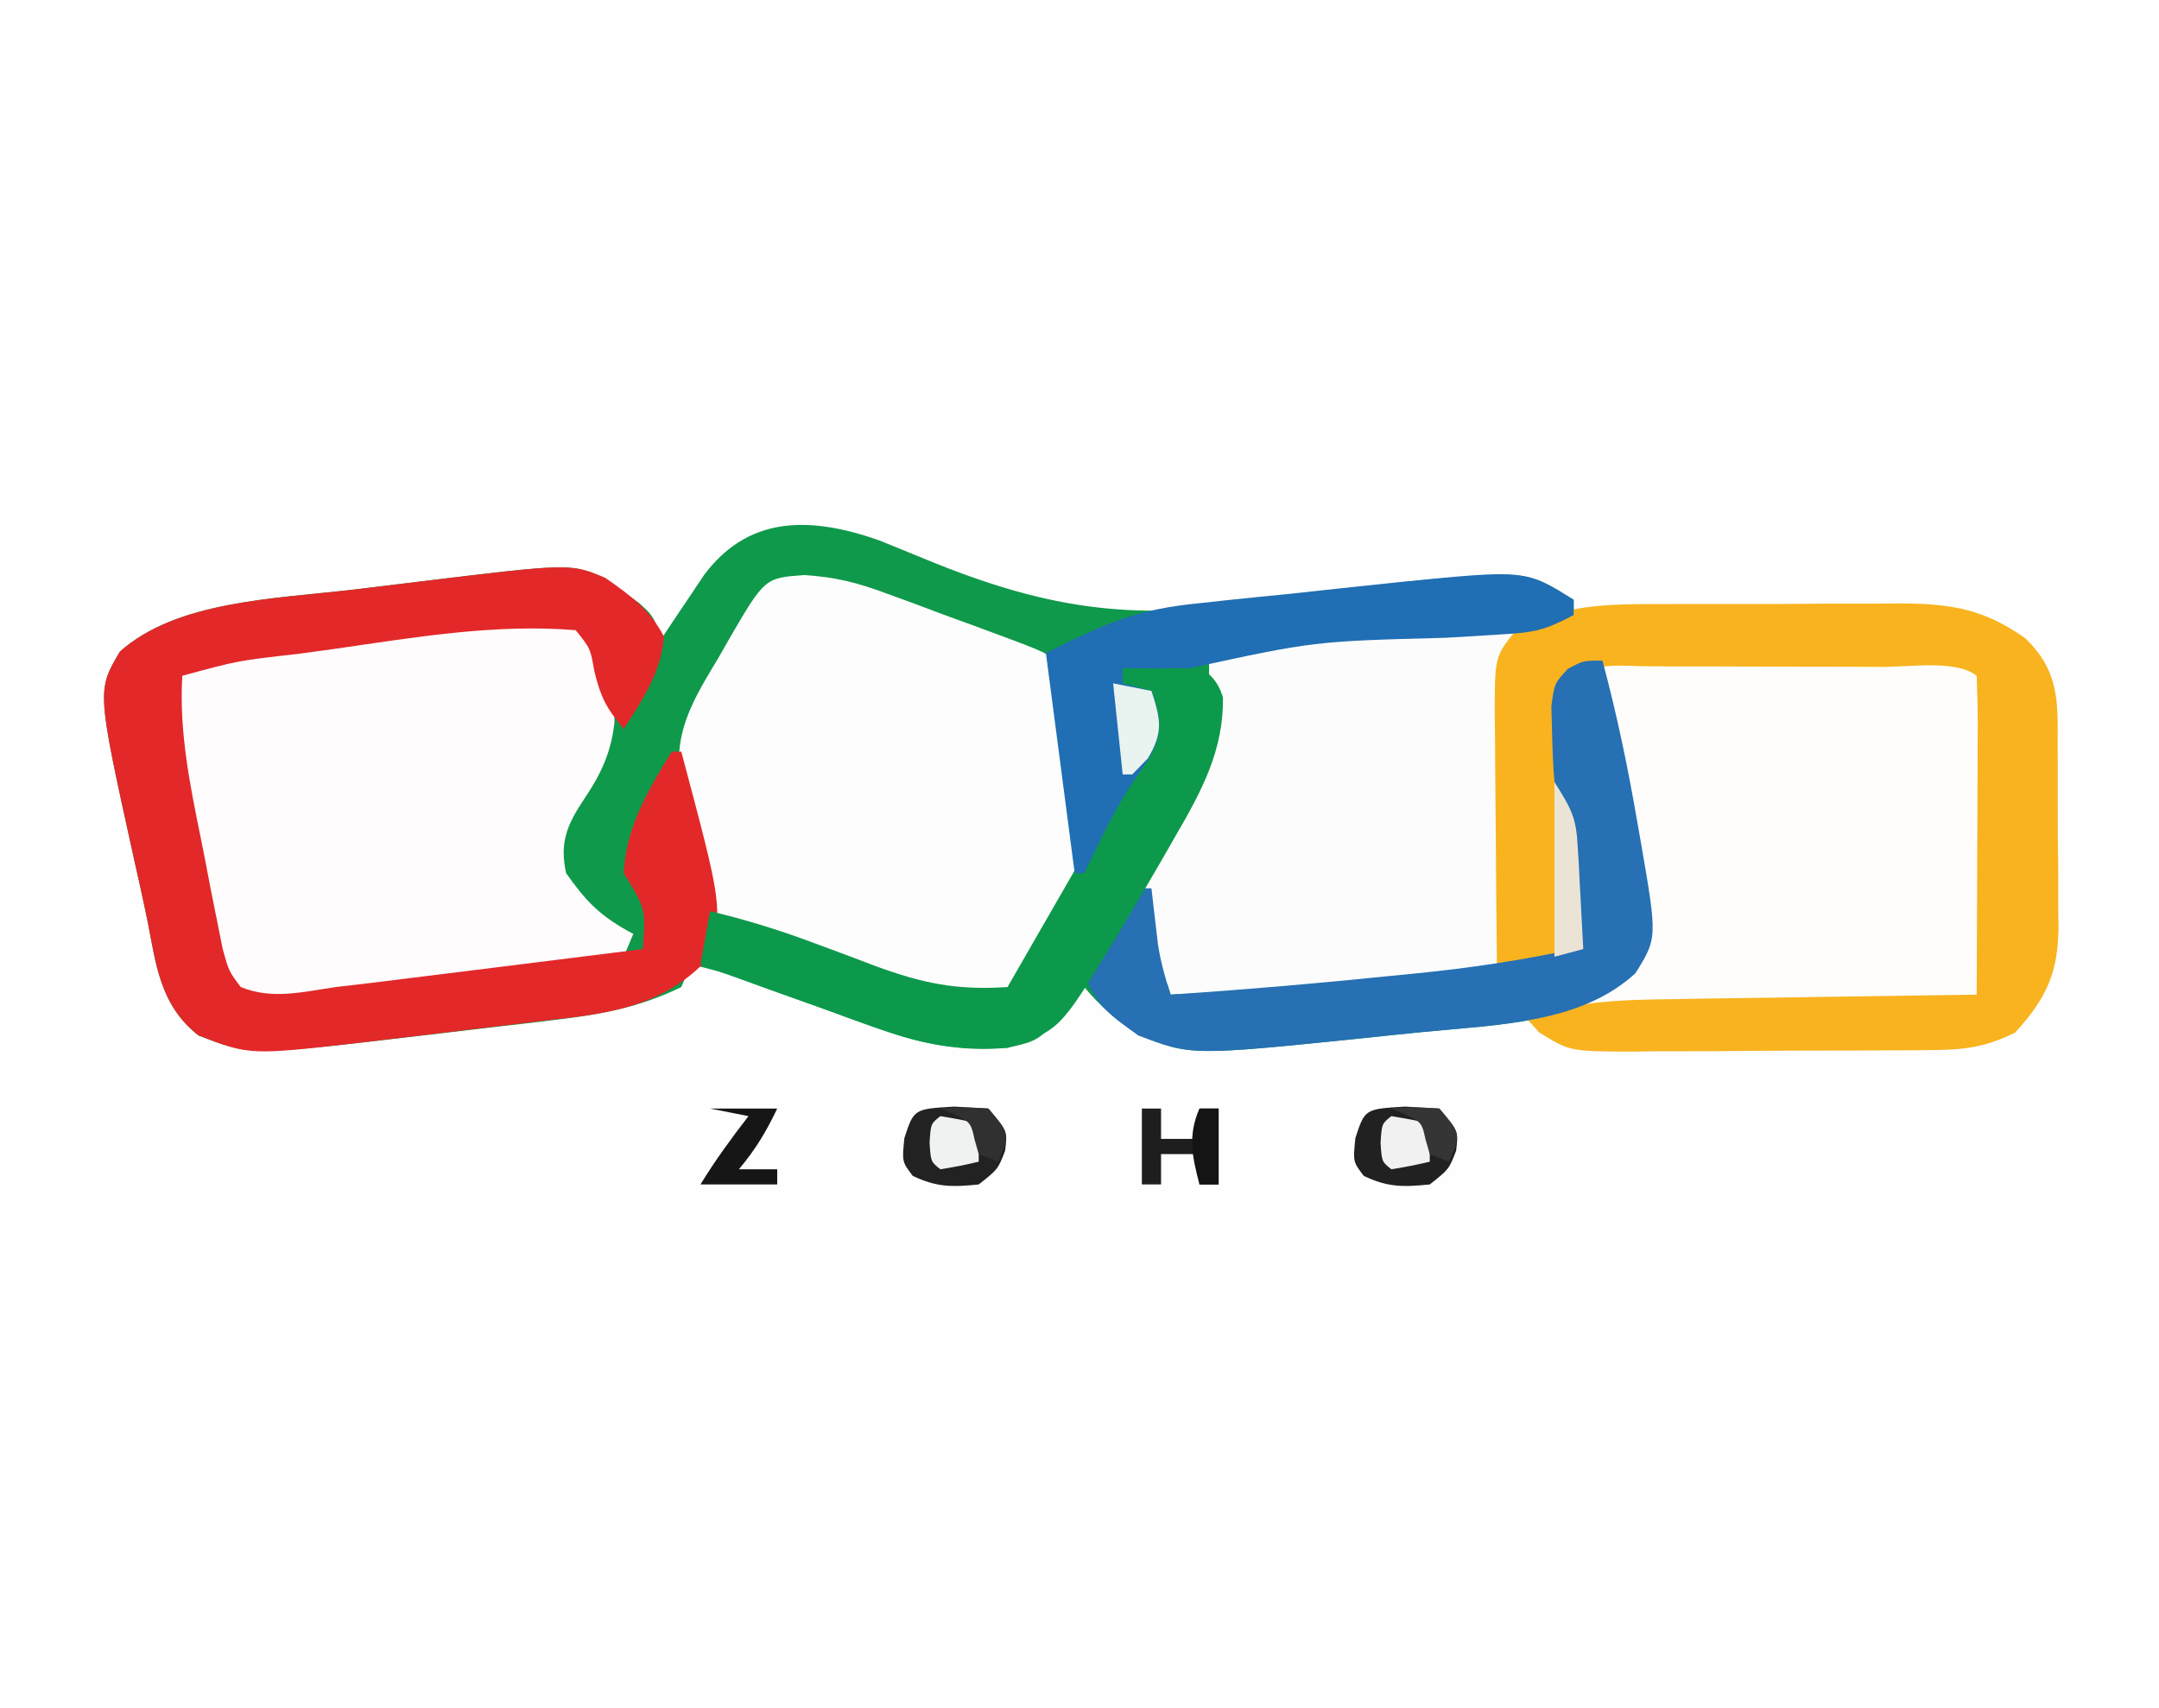
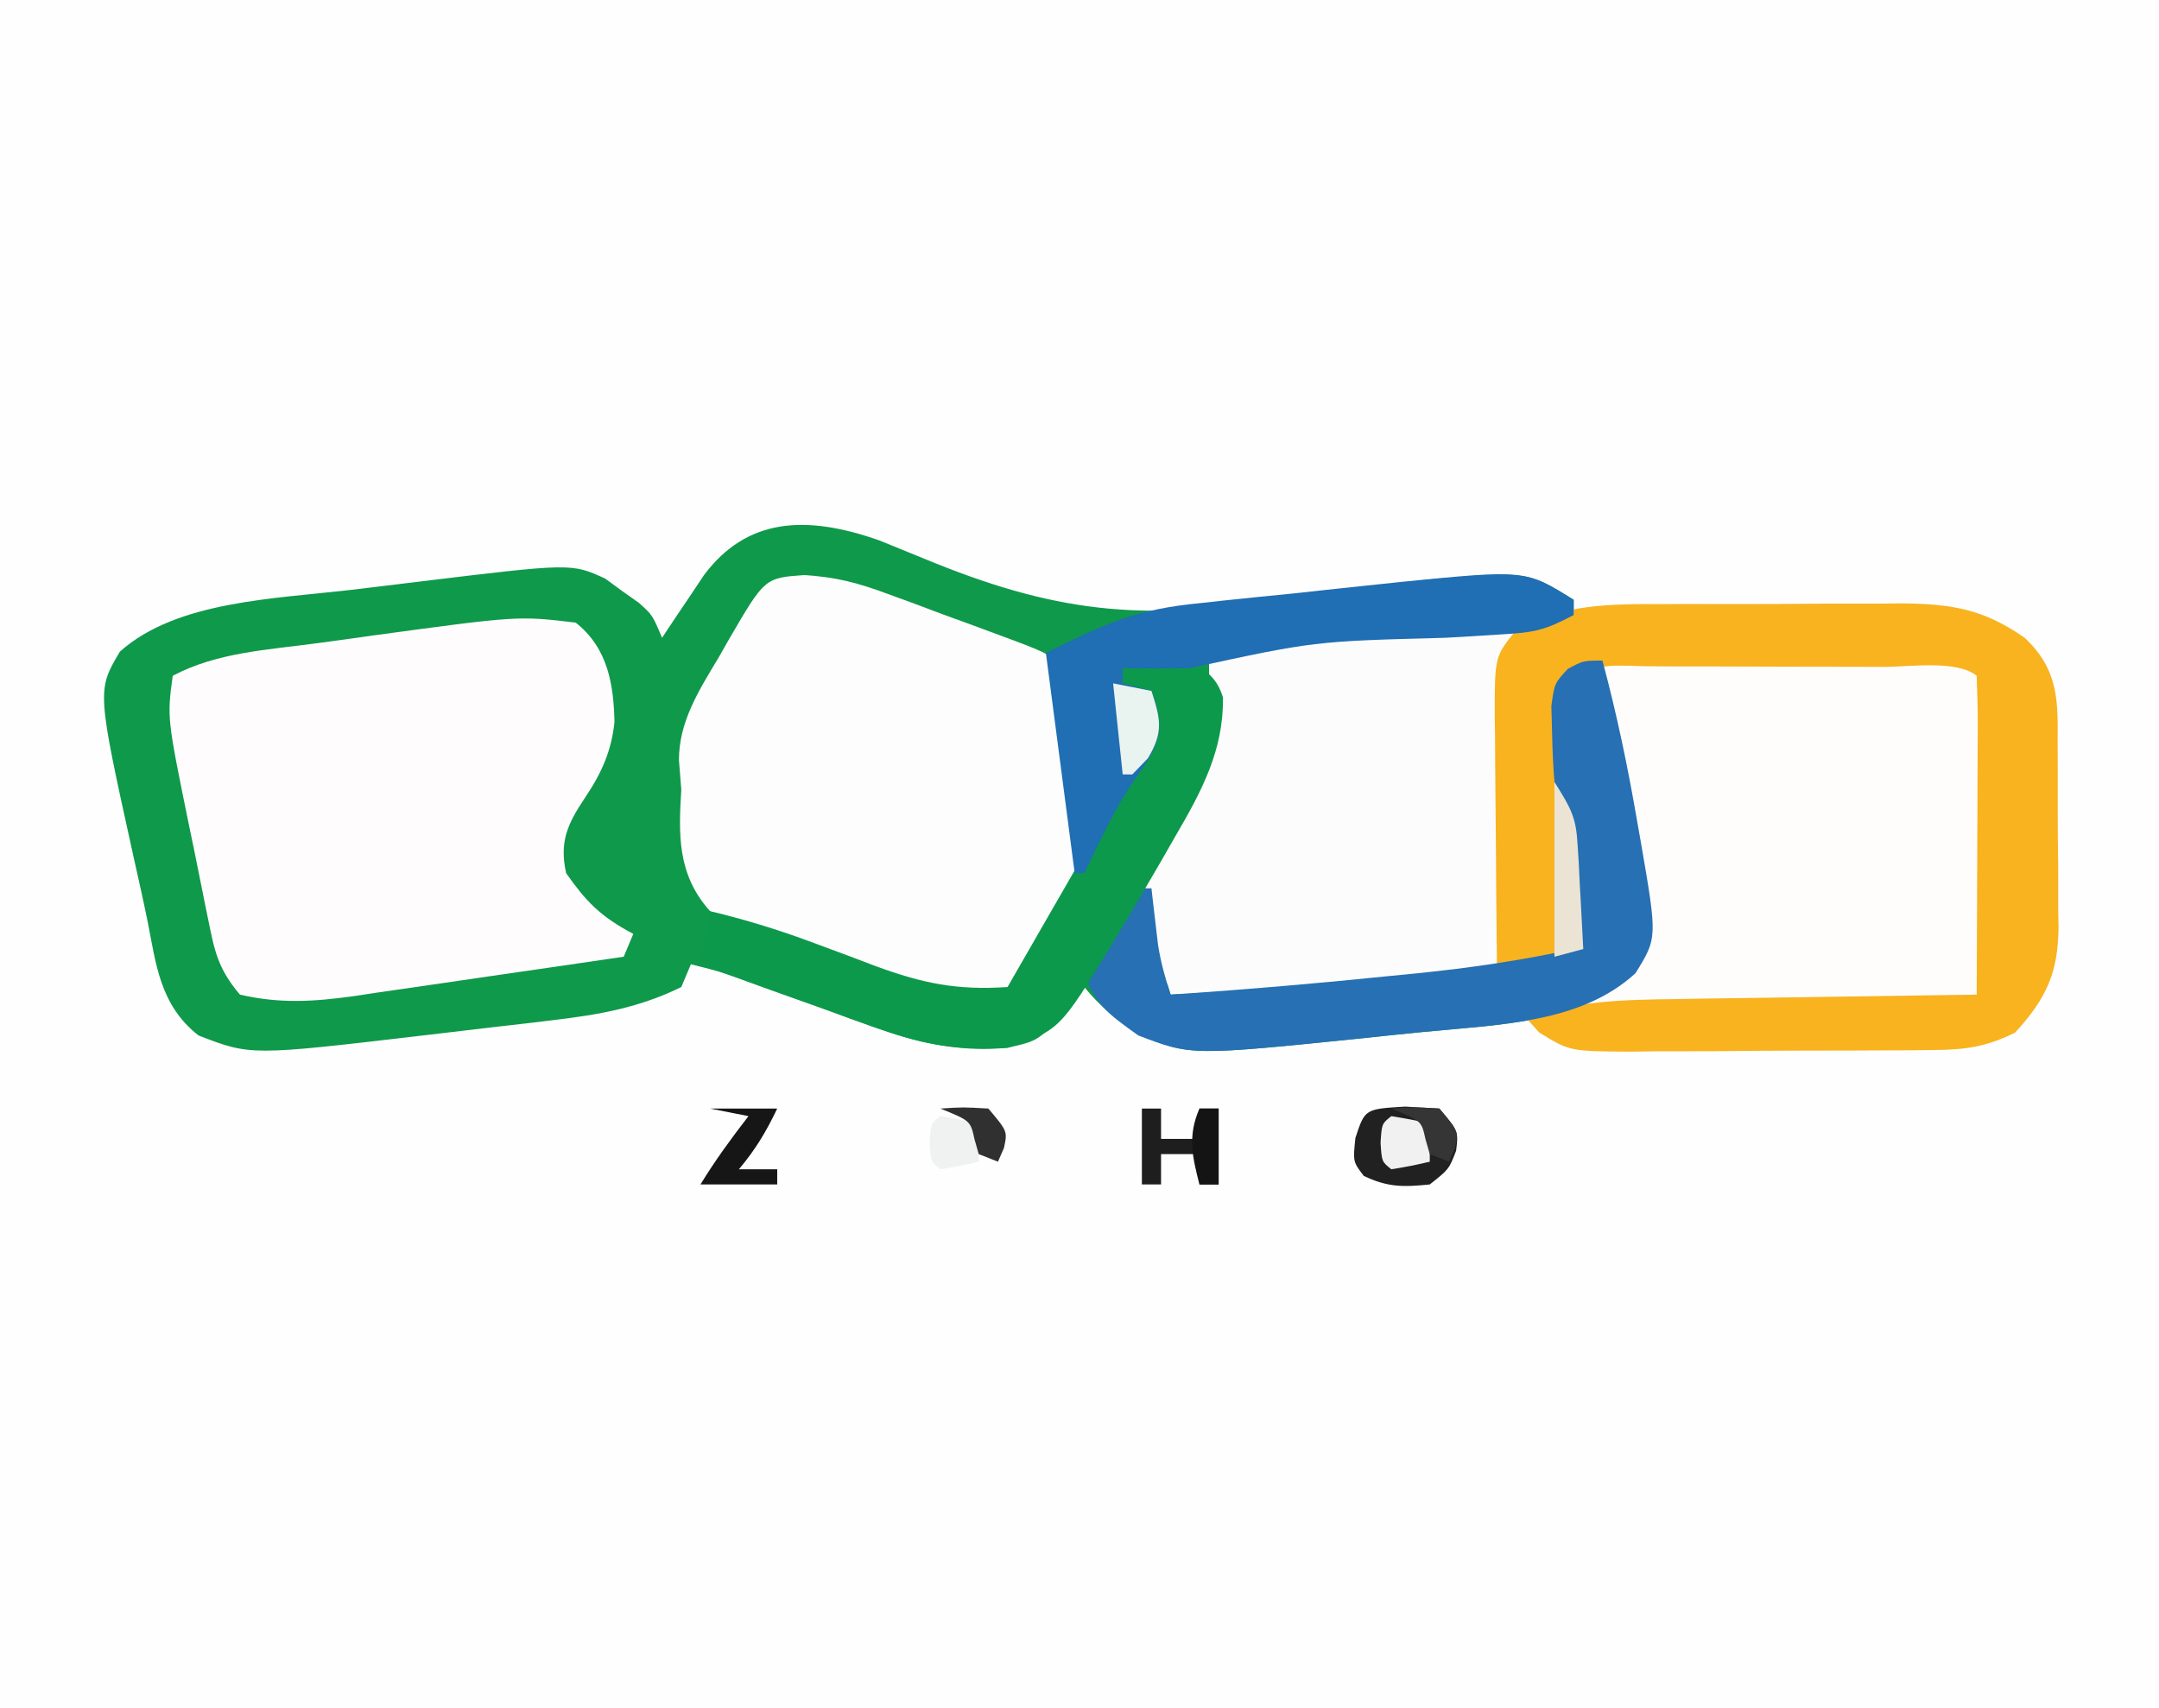
<svg xmlns="http://www.w3.org/2000/svg" width="139px" height="110px" viewBox="0 0 139 110">
  <rect x="0" y="0" width="139" height="110" fill="#808080" stroke="none" />
  <g id="surface1">
    <path style=" stroke:none;fill-rule:nonzero;fill:rgb(99.608%,99.608%,99.608%);fill-opacity:1;" d="M 0 0 C 45.871 0 91.738 0 139 0 C 139 36.301 139 72.602 139 110 C 93.129 110 47.262 110 0 110 C 0 73.699 0 37.398 0 0 Z M 0 0 " />
    <path style=" stroke:none;fill-rule:nonzero;fill:rgb(5.882%,60%,29.412%);fill-opacity:1;" d="M 56.602 34.793 C 57.797 35.277 58.992 35.766 60.188 36.254 C 68.418 39.566 74.156 40.047 83.07 38.41 C 85.328 38.012 87.594 37.777 89.887 37.555 C 90.566 37.477 91.25 37.398 91.953 37.316 C 98.367 36.785 98.367 36.785 101.316 38.621 C 101.316 38.945 101.316 39.266 101.316 39.602 C 99.414 40.605 98.777 40.727 96.59 40.852 C 96.023 40.891 95.457 40.926 94.871 40.961 C 93.973 41.016 93.973 41.016 93.055 41.066 C 87.934 41.395 82.902 41.824 77.84 42.535 C 78.145 43.258 78.145 43.258 78.457 44 C 79.023 47.297 78.039 49.312 76.258 52.219 C 73.707 56.422 73.945 59.57 75.367 64.043 C 80.055 63.73 84.719 63.332 89.383 62.852 C 90.293 62.762 90.293 62.762 91.219 62.672 C 94.668 62.32 97.965 61.84 101.316 61.109 C 101.227 59.684 101.137 58.258 101.047 56.832 C 101.02 56.43 100.996 56.027 100.973 55.609 C 100.934 55.023 100.934 55.023 100.895 54.426 C 100.871 54.07 100.848 53.711 100.824 53.34 C 100.695 52.305 100.406 51.363 100.078 50.355 C 99.992 49.289 99.945 48.219 99.926 47.148 C 99.902 46.312 99.902 46.312 99.879 45.465 C 100.078 44 100.078 44 100.938 43.07 C 101.934 42.535 101.934 42.535 103.168 42.535 C 104.094 45.98 104.812 49.43 105.41 52.922 C 105.531 53.621 105.531 53.621 105.66 54.336 C 106.703 60.395 106.703 60.395 105.293 62.668 C 101.77 65.887 96.59 65.961 91.523 66.457 C 90.277 66.578 89.035 66.711 87.793 66.844 C 76.629 67.984 76.629 67.984 73.285 66.609 C 71.867 65.648 70.812 64.793 69.809 63.555 C 69.453 64.02 69.094 64.484 68.727 64.961 C 66.859 67.016 66.859 67.016 64.867 67.465 C 60.496 67.883 57.195 66.48 53.285 65.055 C 52.012 64.602 50.742 64.148 49.469 63.695 C 48.914 63.492 48.355 63.289 47.781 63.082 C 46.285 62.539 46.285 62.539 44.48 62.09 C 44.277 62.574 44.074 63.059 43.863 63.555 C 41.156 64.879 38.629 65.332 35.508 65.699 C 34.855 65.777 34.855 65.777 34.188 65.859 C 33.273 65.969 32.355 66.074 31.438 66.176 C 30.047 66.336 28.656 66.5 27.27 66.668 C 16.141 67.977 16.141 67.977 12.781 66.672 C 10.277 64.723 10.035 61.988 9.508 59.352 C 9.227 57.973 8.918 56.598 8.609 55.223 C 6.234 44.457 6.234 44.457 7.723 41.953 C 11.391 38.688 17.629 38.566 22.824 37.957 C 24.172 37.797 25.52 37.633 26.867 37.465 C 36.797 36.258 36.797 36.258 38.969 37.258 C 39.324 37.516 39.676 37.773 40.039 38.043 C 40.582 38.426 40.582 38.426 41.133 38.816 C 42.008 39.602 42.008 39.602 42.625 41.066 C 42.871 40.695 43.117 40.324 43.371 39.941 C 43.699 39.457 44.027 38.969 44.363 38.469 C 44.848 37.746 44.848 37.746 45.34 37.008 C 48.082 33.363 51.863 33.125 56.602 34.793 Z M 56.602 34.793 " />
    <path style=" stroke:none;fill-rule:nonzero;fill:rgb(98.824%,98.824%,98.824%);fill-opacity:1;" d="M 103.793 38.969 C 104.289 38.961 104.781 38.957 105.293 38.949 C 105.824 38.949 106.359 38.949 106.906 38.945 C 107.457 38.945 108.008 38.941 108.574 38.938 C 109.742 38.934 110.906 38.93 112.074 38.93 C 113.852 38.93 115.629 38.91 117.406 38.891 C 118.539 38.887 119.672 38.887 120.809 38.887 C 121.336 38.879 121.863 38.871 122.41 38.863 C 125.758 38.883 127.742 39.25 130.352 41.066 C 132.605 43.18 132.484 45.27 132.473 47.906 C 132.477 48.328 132.48 48.754 132.48 49.188 C 132.484 50.078 132.484 50.973 132.48 51.863 C 132.477 53.219 132.492 54.578 132.512 55.934 C 132.512 56.805 132.512 57.672 132.512 58.539 C 132.52 58.941 132.523 59.344 132.531 59.762 C 132.488 62.551 131.824 64.219 129.734 66.488 C 127.98 67.359 126.633 67.594 124.582 67.609 C 124.059 67.613 123.535 67.621 122.996 67.629 C 122.434 67.629 121.875 67.629 121.297 67.633 C 120.715 67.633 120.137 67.637 119.539 67.641 C 118.312 67.645 117.086 67.648 115.863 67.648 C 113.988 67.648 112.113 67.668 110.238 67.688 C 109.047 67.688 107.855 67.691 106.664 67.691 C 106.102 67.699 105.543 67.707 104.965 67.715 C 101.062 67.691 101.062 67.691 99.09 66.477 C 98.805 66.156 98.52 65.84 98.227 65.512 C 98.797 65.344 98.797 65.344 99.379 65.168 C 101.574 64.469 103.391 63.859 105.098 62.547 C 106.656 58.406 104.57 52.973 103.797 48.754 C 103.715 48.301 103.637 47.848 103.551 47.379 C 103.48 46.977 103.406 46.574 103.328 46.156 C 103.164 44.941 103.141 43.758 103.168 42.535 C 101.875 43.078 101.875 43.078 100.699 44 C 99.828 47.887 100.906 52.113 101.664 55.973 C 101.938 57.727 102.109 59.348 101.934 61.109 C 99.645 62.32 97.492 62.512 94.828 62.82 C 94.059 62.914 94.059 62.914 93.27 63.008 C 91.629 63.195 89.984 63.379 88.344 63.555 C 87.516 63.648 87.516 63.648 86.672 63.742 C 85.066 63.914 83.461 64.074 81.855 64.227 C 81.359 64.281 80.859 64.336 80.348 64.391 C 78.941 64.516 78.941 64.516 76.605 64.535 C 74.438 63.129 73.93 61.73 73.516 59.582 C 73.16 56.285 74.488 54.094 76.262 51.207 C 77.805 48.648 78.262 46.859 77.84 44 C 77.84 43.355 77.84 42.711 77.84 42.043 C 84.457 41.199 90.984 40.43 97.688 40.238 C 100.055 40.039 101.352 38.988 103.793 38.969 Z M 103.793 38.969 " />
    <path style=" stroke:none;fill-rule:nonzero;fill:rgb(99.608%,98.824%,98.824%);fill-opacity:1;" d="M 37.066 40.09 C 39.184 41.766 39.504 44.168 39.562 46.488 C 39.363 48.352 38.754 49.746 37.645 51.395 C 36.496 53.102 36.016 54.258 36.449 56.223 C 37.711 58.012 38.613 58.992 40.773 60.133 C 40.57 60.617 40.367 61.102 40.156 61.602 C 37.234 62.031 34.309 62.461 31.387 62.879 C 30.391 63.023 29.398 63.168 28.406 63.316 C 26.973 63.527 25.539 63.734 24.109 63.938 C 23.668 64.008 23.227 64.074 22.773 64.141 C 20.172 64.504 17.996 64.633 15.445 64.043 C 14.031 62.367 13.816 61.238 13.414 59.258 C 13.312 58.77 13.312 58.77 13.211 58.273 C 13.07 57.582 12.934 56.895 12.797 56.207 C 12.59 55.164 12.375 54.121 12.156 53.082 C 10.754 46.211 10.754 46.211 11.121 43.512 C 13.957 42.016 17.102 41.859 20.43 41.414 C 21.645 41.254 22.855 41.082 24.066 40.91 C 33.359 39.648 33.359 39.648 37.066 40.09 Z M 37.066 40.09 " />
    <path style=" stroke:none;fill-rule:nonzero;fill:rgb(98.824%,99.216%,98.824%);fill-opacity:1;" d="M 51.762 37.027 C 53.84 37.16 55.184 37.516 57.059 38.207 C 57.957 38.535 57.957 38.535 58.875 38.871 C 59.488 39.102 60.102 39.332 60.734 39.57 C 61.363 39.797 61.988 40.027 62.633 40.262 C 67.227 41.957 67.227 41.957 67.957 42.535 C 68.098 43.242 68.199 43.957 68.285 44.672 C 68.367 45.336 68.367 45.336 68.449 46.012 C 68.531 46.711 68.531 46.711 68.613 47.422 C 68.668 47.871 68.723 48.324 68.781 48.789 C 68.941 50.125 69.074 51.461 69.191 52.801 C 69.227 53.191 69.266 53.582 69.305 53.988 C 69.449 56.711 68.711 58.539 67.027 60.898 C 66.824 61.203 66.617 61.512 66.402 61.828 C 65.902 62.57 65.387 63.309 64.867 64.043 C 58.359 64.574 50.809 61.711 45.715 58.668 C 43.578 56.297 43.691 53.672 43.863 50.844 C 43.812 50.215 43.762 49.586 43.711 48.938 C 43.715 46.492 44.949 44.523 46.258 42.352 C 46.594 41.758 46.594 41.758 46.938 41.156 C 49.234 37.215 49.234 37.215 51.762 37.027 Z M 51.762 37.027 " />
    <path style=" stroke:none;fill-rule:nonzero;fill:rgb(99.608%,99.216%,98.824%);fill-opacity:1;" d="M 103.168 42.535 C 106.488 42.508 109.809 42.492 113.129 42.48 C 114.262 42.477 115.391 42.469 116.52 42.461 C 118.145 42.449 119.766 42.441 121.387 42.438 C 122.148 42.43 122.148 42.43 122.926 42.422 C 124.164 42.422 125.406 42.473 126.645 42.535 C 128.281 43.828 128.039 44.801 128.066 46.566 C 128.066 46.984 128.066 47.402 128.066 47.832 C 128.07 48.262 128.07 48.691 128.074 49.133 C 128.078 50.043 128.078 50.949 128.074 51.859 C 128.074 53.25 128.086 54.641 128.102 56.035 C 128.105 56.918 128.105 57.797 128.105 58.68 C 128.109 59.098 128.117 59.516 128.121 59.945 C 128.094 62.84 128.094 62.84 127.082 63.91 C 125.254 64.988 123.039 64.711 120.844 64.676 C 120.34 64.676 119.836 64.672 119.316 64.672 C 117.703 64.66 116.094 64.645 114.48 64.625 C 113.391 64.617 112.297 64.609 111.203 64.605 C 108.523 64.59 105.848 64.562 103.168 64.535 C 103.578 64.02 103.988 63.508 104.41 62.98 C 105.555 61.391 105.895 60.406 105.547 58.555 C 105.43 57.863 105.43 57.863 105.309 57.16 C 105.215 56.688 105.121 56.219 105.023 55.734 C 104.867 54.801 104.711 53.871 104.555 52.941 C 104.309 51.543 104.051 50.148 103.797 48.754 C 103.715 48.301 103.637 47.848 103.551 47.379 C 103.48 46.977 103.406 46.574 103.328 46.156 C 103.164 44.941 103.141 43.758 103.168 42.535 Z M 103.168 42.535 " />
    <path style=" stroke:none;fill-rule:nonzero;fill:rgb(97.255%,70.196%,12.157%);fill-opacity:1;" d="M 107.09 38.898 C 107.637 38.898 108.184 38.895 108.75 38.891 C 109.902 38.887 111.059 38.891 112.215 38.895 C 113.977 38.898 115.734 38.883 117.496 38.867 C 118.621 38.867 119.746 38.867 120.871 38.867 C 121.395 38.863 121.918 38.859 122.457 38.852 C 125.785 38.883 127.758 39.266 130.352 41.066 C 132.605 43.18 132.484 45.27 132.473 47.906 C 132.477 48.328 132.48 48.754 132.48 49.188 C 132.484 50.078 132.484 50.973 132.48 51.863 C 132.477 53.219 132.492 54.578 132.512 55.934 C 132.512 56.805 132.512 57.672 132.512 58.539 C 132.52 59.145 132.52 59.145 132.531 59.762 C 132.488 62.551 131.824 64.219 129.734 66.488 C 127.98 67.359 126.633 67.594 124.582 67.609 C 123.797 67.617 123.797 67.617 122.996 67.629 C 122.434 67.629 121.875 67.629 121.297 67.633 C 120.715 67.633 120.137 67.637 119.539 67.641 C 118.312 67.645 117.086 67.648 115.863 67.648 C 113.988 67.648 112.113 67.668 110.238 67.688 C 109.047 67.688 107.855 67.691 106.664 67.691 C 106.102 67.699 105.543 67.707 104.965 67.715 C 101.062 67.691 101.062 67.691 99.09 66.477 C 98.805 66.156 98.52 65.84 98.227 65.512 C 101.477 64.469 104.383 64.367 107.836 64.332 C 108.672 64.316 108.672 64.316 109.523 64.301 C 111.293 64.273 113.062 64.25 114.828 64.227 C 116.031 64.211 117.234 64.191 118.441 64.172 C 121.379 64.125 124.32 64.082 127.262 64.043 C 127.277 61.129 127.289 58.215 127.297 55.297 C 127.301 54.305 127.305 53.312 127.309 52.32 C 127.316 50.898 127.32 49.473 127.324 48.051 C 127.324 47.605 127.328 47.156 127.332 46.695 C 127.332 45.637 127.301 44.574 127.262 43.512 C 125.953 42.477 123.031 42.941 121.223 42.941 C 120.676 42.938 120.133 42.938 119.57 42.934 C 118.418 42.934 117.262 42.93 116.109 42.93 C 114.336 42.93 112.566 42.922 110.797 42.914 C 109.676 42.91 108.559 42.91 107.438 42.91 C 106.906 42.906 106.375 42.902 105.824 42.898 C 102.965 42.801 102.965 42.801 100.699 44 C 100.164 48.008 100.887 52.02 101.664 55.973 C 101.938 57.727 102.109 59.348 101.934 61.109 C 99.812 62.23 98.852 62.176 96.375 62.09 C 96.344 59.418 96.32 56.746 96.305 54.078 C 96.301 53.168 96.289 52.262 96.281 51.352 C 96.266 50.047 96.258 48.738 96.254 47.434 C 96.246 47.027 96.238 46.621 96.234 46.207 C 96.23 42.273 96.23 42.273 97.609 40.578 C 100.648 38.887 103.516 38.891 107.09 38.898 Z M 107.09 38.898 " />
-     <path style=" stroke:none;fill-rule:nonzero;fill:rgb(89.02%,15.686%,16.078%);fill-opacity:1;" d="M 38.969 37.207 C 40.688 38.402 41.844 39.289 42.742 40.977 C 42.578 43.211 41.445 44.961 40.156 46.934 C 38.977 45.535 38.656 44.805 38.262 43.207 C 38.012 41.754 38.012 41.754 37.066 40.578 C 31.867 40.148 26.715 41.039 21.621 41.77 C 20.797 41.883 19.973 41.996 19.148 42.109 C 15.336 42.535 15.336 42.535 11.738 43.512 C 11.52 47.105 12.234 50.574 12.957 54.113 C 13.168 55.156 13.367 56.203 13.566 57.254 C 13.699 57.922 13.836 58.59 13.969 59.258 C 14.09 59.859 14.211 60.461 14.332 61.082 C 14.73 62.531 14.73 62.531 15.496 63.551 C 17.488 64.383 19.5 63.867 21.621 63.555 C 22.406 63.465 23.191 63.371 23.996 63.277 C 24.801 63.176 25.602 63.074 26.43 62.973 C 26.859 62.918 27.293 62.867 27.738 62.812 C 29.098 62.641 30.457 62.473 31.816 62.305 C 32.746 62.188 33.676 62.07 34.605 61.957 C 36.867 61.676 39.129 61.395 41.391 61.109 C 41.574 58.508 41.574 58.508 40.156 56.223 C 40.301 53.312 41.66 50.973 43.246 48.398 C 43.449 48.398 43.652 48.398 43.863 48.398 C 46.504 58.324 46.504 58.324 45.715 61.602 C 43.348 64.148 40.766 65.023 36.895 65.504 C 36.477 65.555 36.059 65.602 35.629 65.652 C 35.191 65.707 34.754 65.758 34.305 65.812 C 33.379 65.922 32.453 66.031 31.531 66.141 C 30.129 66.305 28.73 66.473 27.328 66.645 C 26.43 66.754 25.527 66.859 24.625 66.965 C 24.004 67.043 24.004 67.043 23.375 67.117 C 16.082 67.953 16.082 67.953 12.781 66.672 C 10.277 64.723 10.035 61.988 9.508 59.352 C 9.227 57.973 8.918 56.598 8.609 55.223 C 6.234 44.457 6.234 44.457 7.723 41.953 C 11.391 38.688 17.629 38.566 22.824 37.957 C 24.172 37.797 25.52 37.633 26.867 37.465 C 36.73 36.266 36.73 36.266 38.969 37.207 Z M 38.969 37.207 " />
    <path style=" stroke:none;fill-rule:nonzero;fill:rgb(14.902%,43.922%,70.196%);fill-opacity:1;" d="M 103.168 42.535 C 104.094 45.98 104.812 49.43 105.41 52.922 C 105.531 53.621 105.531 53.621 105.66 54.336 C 106.703 60.395 106.703 60.395 105.293 62.668 C 101.77 65.887 96.59 65.961 91.523 66.457 C 90.277 66.578 89.035 66.711 87.793 66.844 C 76.707 67.977 76.707 67.977 73.285 66.672 C 71.34 65.281 70.418 64.621 69.809 62.578 C 70.602 60.68 71.688 58.949 72.898 57.199 C 73.305 57.199 73.715 57.199 74.133 57.199 C 74.172 57.531 74.207 57.859 74.246 58.199 C 74.324 58.855 74.324 58.855 74.402 59.523 C 74.453 59.953 74.504 60.383 74.555 60.828 C 74.727 61.941 75.012 62.961 75.367 64.043 C 80.055 63.73 84.719 63.332 89.383 62.852 C 89.992 62.793 90.598 62.734 91.219 62.672 C 94.668 62.32 97.965 61.84 101.316 61.109 C 101.227 59.684 101.137 58.258 101.047 56.832 C 101.02 56.43 100.996 56.027 100.973 55.609 C 100.945 55.219 100.918 54.828 100.895 54.426 C 100.859 53.891 100.859 53.891 100.824 53.34 C 100.695 52.305 100.406 51.363 100.078 50.355 C 99.992 49.289 99.945 48.219 99.926 47.148 C 99.91 46.594 99.895 46.035 99.879 45.465 C 100.078 44 100.078 44 100.938 43.07 C 101.934 42.535 101.934 42.535 103.168 42.535 Z M 103.168 42.535 " />
    <path style=" stroke:none;fill-rule:nonzero;fill:rgb(4.706%,60%,29.412%);fill-opacity:1;" d="M 76.605 42.535 C 77.805 43.27 78.375 43.734 78.738 44.914 C 78.777 48.277 77.41 50.875 75.641 53.898 C 75.359 54.395 75.078 54.887 74.785 55.395 C 73.965 56.816 73.129 58.23 72.281 59.645 C 72.059 60.012 71.84 60.379 71.613 60.758 C 68.215 66.332 68.215 66.332 64.867 67.465 C 61.727 67.637 59.594 67.32 56.742 66.289 C 56.059 66.047 55.375 65.805 54.672 65.555 C 53.973 65.297 53.27 65.043 52.551 64.777 C 51.832 64.52 51.117 64.266 50.375 64 C 48.613 63.367 46.855 62.73 45.098 62.09 C 45.301 60.961 45.504 59.832 45.715 58.668 C 47.914 59.195 49.988 59.828 52.066 60.594 C 52.535 60.77 53.004 60.941 53.488 61.121 C 54.457 61.48 55.426 61.844 56.391 62.215 C 59.395 63.309 61.559 63.773 64.867 63.555 C 65.844 61.855 66.824 60.152 67.801 58.453 C 68.074 57.977 68.348 57.5 68.633 57.012 C 69.438 55.605 70.242 54.203 71.043 52.801 C 71.285 52.379 71.527 51.957 71.777 51.523 C 72 51.137 72.219 50.75 72.445 50.352 C 72.641 50.012 72.832 49.672 73.031 49.324 C 73.711 48.023 74.09 46.875 74.133 45.465 C 73.297 44.602 73.297 44.602 72.281 44 C 72.281 43.676 72.281 43.355 72.281 43.023 C 73.855 42.398 74.859 42.398 76.605 42.535 Z M 76.605 42.535 " />
    <path style=" stroke:none;fill-rule:nonzero;fill:rgb(12.549%,43.137%,70.196%);fill-opacity:1;" d="M 101.316 38.621 C 101.316 38.945 101.316 39.266 101.316 39.602 C 99.414 40.605 98.777 40.727 96.59 40.852 C 96.023 40.891 95.457 40.926 94.871 40.961 C 94.273 40.996 93.672 41.031 93.055 41.066 C 84.598 41.289 84.598 41.289 76.605 43.023 C 75.164 43.043 73.723 43.043 72.281 43.023 C 72.281 43.344 72.281 43.668 72.281 44 C 72.891 44.16 73.504 44.324 74.133 44.488 C 74.855 46.395 74.852 47.523 73.707 49.254 C 73.48 49.582 73.25 49.906 73.016 50.242 C 71.723 52.156 70.793 54.199 69.809 56.223 C 69.605 56.223 69.402 56.223 69.191 56.223 C 68.578 51.543 67.969 46.863 67.336 42.043 C 71.23 40.121 73.129 39.223 77.34 38.828 C 78.035 38.75 78.035 38.75 78.742 38.672 C 80.203 38.516 81.668 38.371 83.129 38.227 C 84.113 38.121 85.094 38.012 86.078 37.906 C 87.027 37.805 87.977 37.703 88.922 37.605 C 89.578 37.535 89.578 37.535 90.242 37.465 C 98.203 36.68 98.203 36.68 101.316 38.621 Z M 101.316 38.621 " />
-     <path style=" stroke:none;fill-rule:nonzero;fill:rgb(12.941%,12.941%,12.941%);fill-opacity:1;" d="M 90.465 71.254 C 91.191 71.297 91.918 71.336 92.668 71.379 C 93.902 72.844 93.902 72.844 93.746 74.098 C 93.285 75.289 93.285 75.289 92.051 76.266 C 90.297 76.445 89.328 76.441 87.801 75.715 C 87.105 74.801 87.105 74.801 87.262 73.273 C 87.875 71.406 87.875 71.406 90.465 71.254 Z M 90.465 71.254 " />
-     <path style=" stroke:none;fill-rule:nonzero;fill:rgb(13.333%,13.333%,13.333%);fill-opacity:1;" d="M 61.43 71.254 C 62.156 71.297 62.883 71.336 63.633 71.379 C 64.867 72.844 64.867 72.844 64.711 74.098 C 64.25 75.289 64.25 75.289 63.012 76.266 C 61.262 76.445 60.293 76.441 58.766 75.715 C 58.07 74.801 58.07 74.801 58.227 73.273 C 58.84 71.406 58.84 71.406 61.43 71.254 Z M 61.43 71.254 " />
+     <path style=" stroke:none;fill-rule:nonzero;fill:rgb(12.941%,12.941%,12.941%);fill-opacity:1;" d="M 90.465 71.254 C 91.191 71.297 91.918 71.336 92.668 71.379 C 93.902 72.844 93.902 72.844 93.746 74.098 C 93.285 75.289 93.285 75.289 92.051 76.266 C 90.297 76.445 89.328 76.441 87.801 75.715 C 87.105 74.801 87.105 74.801 87.262 73.273 C 87.875 71.406 87.875 71.406 90.465 71.254 M 90.465 71.254 " />
    <path style=" stroke:none;fill-rule:nonzero;fill:rgb(92.157%,89.412%,83.529%);fill-opacity:1;" d="M 100.078 50.355 C 101.16 52.066 101.477 52.652 101.57 54.426 C 101.594 54.816 101.617 55.207 101.645 55.609 C 101.664 56.016 101.684 56.418 101.703 56.832 C 101.727 57.246 101.75 57.656 101.773 58.078 C 101.832 59.09 101.883 60.102 101.934 61.109 C 101.32 61.273 100.711 61.434 100.078 61.602 C 100.078 57.891 100.078 54.18 100.078 50.355 Z M 100.078 50.355 " />
    <path style=" stroke:none;fill-rule:nonzero;fill:rgb(11.765%,11.765%,11.765%);fill-opacity:1;" d="M 73.516 71.379 C 73.922 71.379 74.332 71.379 74.75 71.379 C 74.75 72.023 74.75 72.668 74.75 73.332 C 75.566 73.332 76.383 73.332 77.223 73.332 C 77.223 72.688 77.223 72.043 77.223 71.379 C 77.629 71.379 78.039 71.379 78.457 71.379 C 78.457 72.992 78.457 74.605 78.457 76.266 C 78.051 76.266 77.641 76.266 77.223 76.266 C 77.223 75.621 77.223 74.977 77.223 74.312 C 76.406 74.312 75.59 74.312 74.75 74.312 C 74.75 74.957 74.75 75.602 74.75 76.266 C 74.344 76.266 73.938 76.266 73.516 76.266 C 73.516 74.652 73.516 73.039 73.516 71.379 Z M 73.516 71.379 " />
    <path style=" stroke:none;fill-rule:nonzero;fill:rgb(91.373%,95.294%,94.118%);fill-opacity:1;" d="M 71.664 44 C 72.477 44.16 73.293 44.324 74.133 44.488 C 74.711 46.281 74.93 47.129 73.902 48.828 C 73.57 49.172 73.238 49.512 72.898 49.867 C 72.695 49.867 72.488 49.867 72.281 49.867 C 72.074 47.93 71.871 45.996 71.664 44 Z M 71.664 44 " />
    <path style=" stroke:none;fill-rule:nonzero;fill:rgb(8.627%,8.627%,8.627%);fill-opacity:1;" d="M 45.715 71.379 C 47.145 71.379 48.57 71.379 50.039 71.379 C 49.344 72.832 48.668 73.984 47.57 75.289 C 48.383 75.289 49.199 75.289 50.039 75.289 C 50.039 75.613 50.039 75.934 50.039 76.266 C 48.41 76.266 46.777 76.266 45.098 76.266 C 46.023 74.746 47.074 73.309 48.188 71.867 C 47.371 71.707 46.555 71.543 45.715 71.379 Z M 45.715 71.379 " />
    <path style=" stroke:none;fill-rule:nonzero;fill:rgb(94.51%,94.51%,94.51%);fill-opacity:1;" d="M 89.578 71.867 C 90.852 72.082 90.852 72.082 92.051 72.355 C 92.051 73.164 92.051 73.969 92.051 74.801 C 90.852 75.074 90.852 75.074 89.578 75.289 C 88.961 74.801 88.961 74.801 88.883 73.578 C 88.961 72.355 88.961 72.355 89.578 71.867 Z M 89.578 71.867 " />
    <path style=" stroke:none;fill-rule:nonzero;fill:rgb(94.118%,94.51%,94.51%);fill-opacity:1;" d="M 60.543 71.867 C 61.816 72.082 61.816 72.082 63.012 72.355 C 63.012 73.164 63.012 73.969 63.012 74.801 C 61.816 75.074 61.816 75.074 60.543 75.289 C 59.926 74.801 59.926 74.801 59.848 73.578 C 59.926 72.355 59.926 72.355 60.543 71.867 Z M 60.543 71.867 " />
    <path style=" stroke:none;fill-rule:nonzero;fill:rgb(7.843%,7.843%,7.843%);fill-opacity:1;" d="M 77.223 71.379 C 77.629 71.379 78.039 71.379 78.457 71.379 C 78.457 72.992 78.457 74.605 78.457 76.266 C 78.051 76.266 77.641 76.266 77.223 76.266 C 76.758 74.477 76.457 73.125 77.223 71.379 Z M 77.223 71.379 " />
    <path style=" stroke:none;fill-rule:nonzero;fill:rgb(20.784%,20.784%,20.784%);fill-opacity:1;" d="M 89.578 71.379 C 91.047 71.285 91.047 71.285 92.668 71.379 C 93.902 72.844 93.902 72.844 93.672 73.914 C 93.543 74.207 93.414 74.5 93.285 74.801 C 92.875 74.637 92.469 74.477 92.051 74.312 C 91.961 74 91.871 73.688 91.777 73.363 C 91.516 72.168 91.516 72.168 89.578 71.379 Z M 89.578 71.379 " />
    <path style=" stroke:none;fill-rule:nonzero;fill:rgb(18.824%,18.824%,18.824%);fill-opacity:1;" d="M 60.543 71.379 C 62.008 71.285 62.008 71.285 63.633 71.379 C 64.867 72.844 64.867 72.844 64.637 73.914 C 64.508 74.207 64.379 74.5 64.25 74.801 C 63.84 74.637 63.434 74.477 63.012 74.312 C 62.926 74 62.836 73.688 62.742 73.363 C 62.48 72.168 62.48 72.168 60.543 71.379 Z M 60.543 71.379 " />
  </g>
</svg>